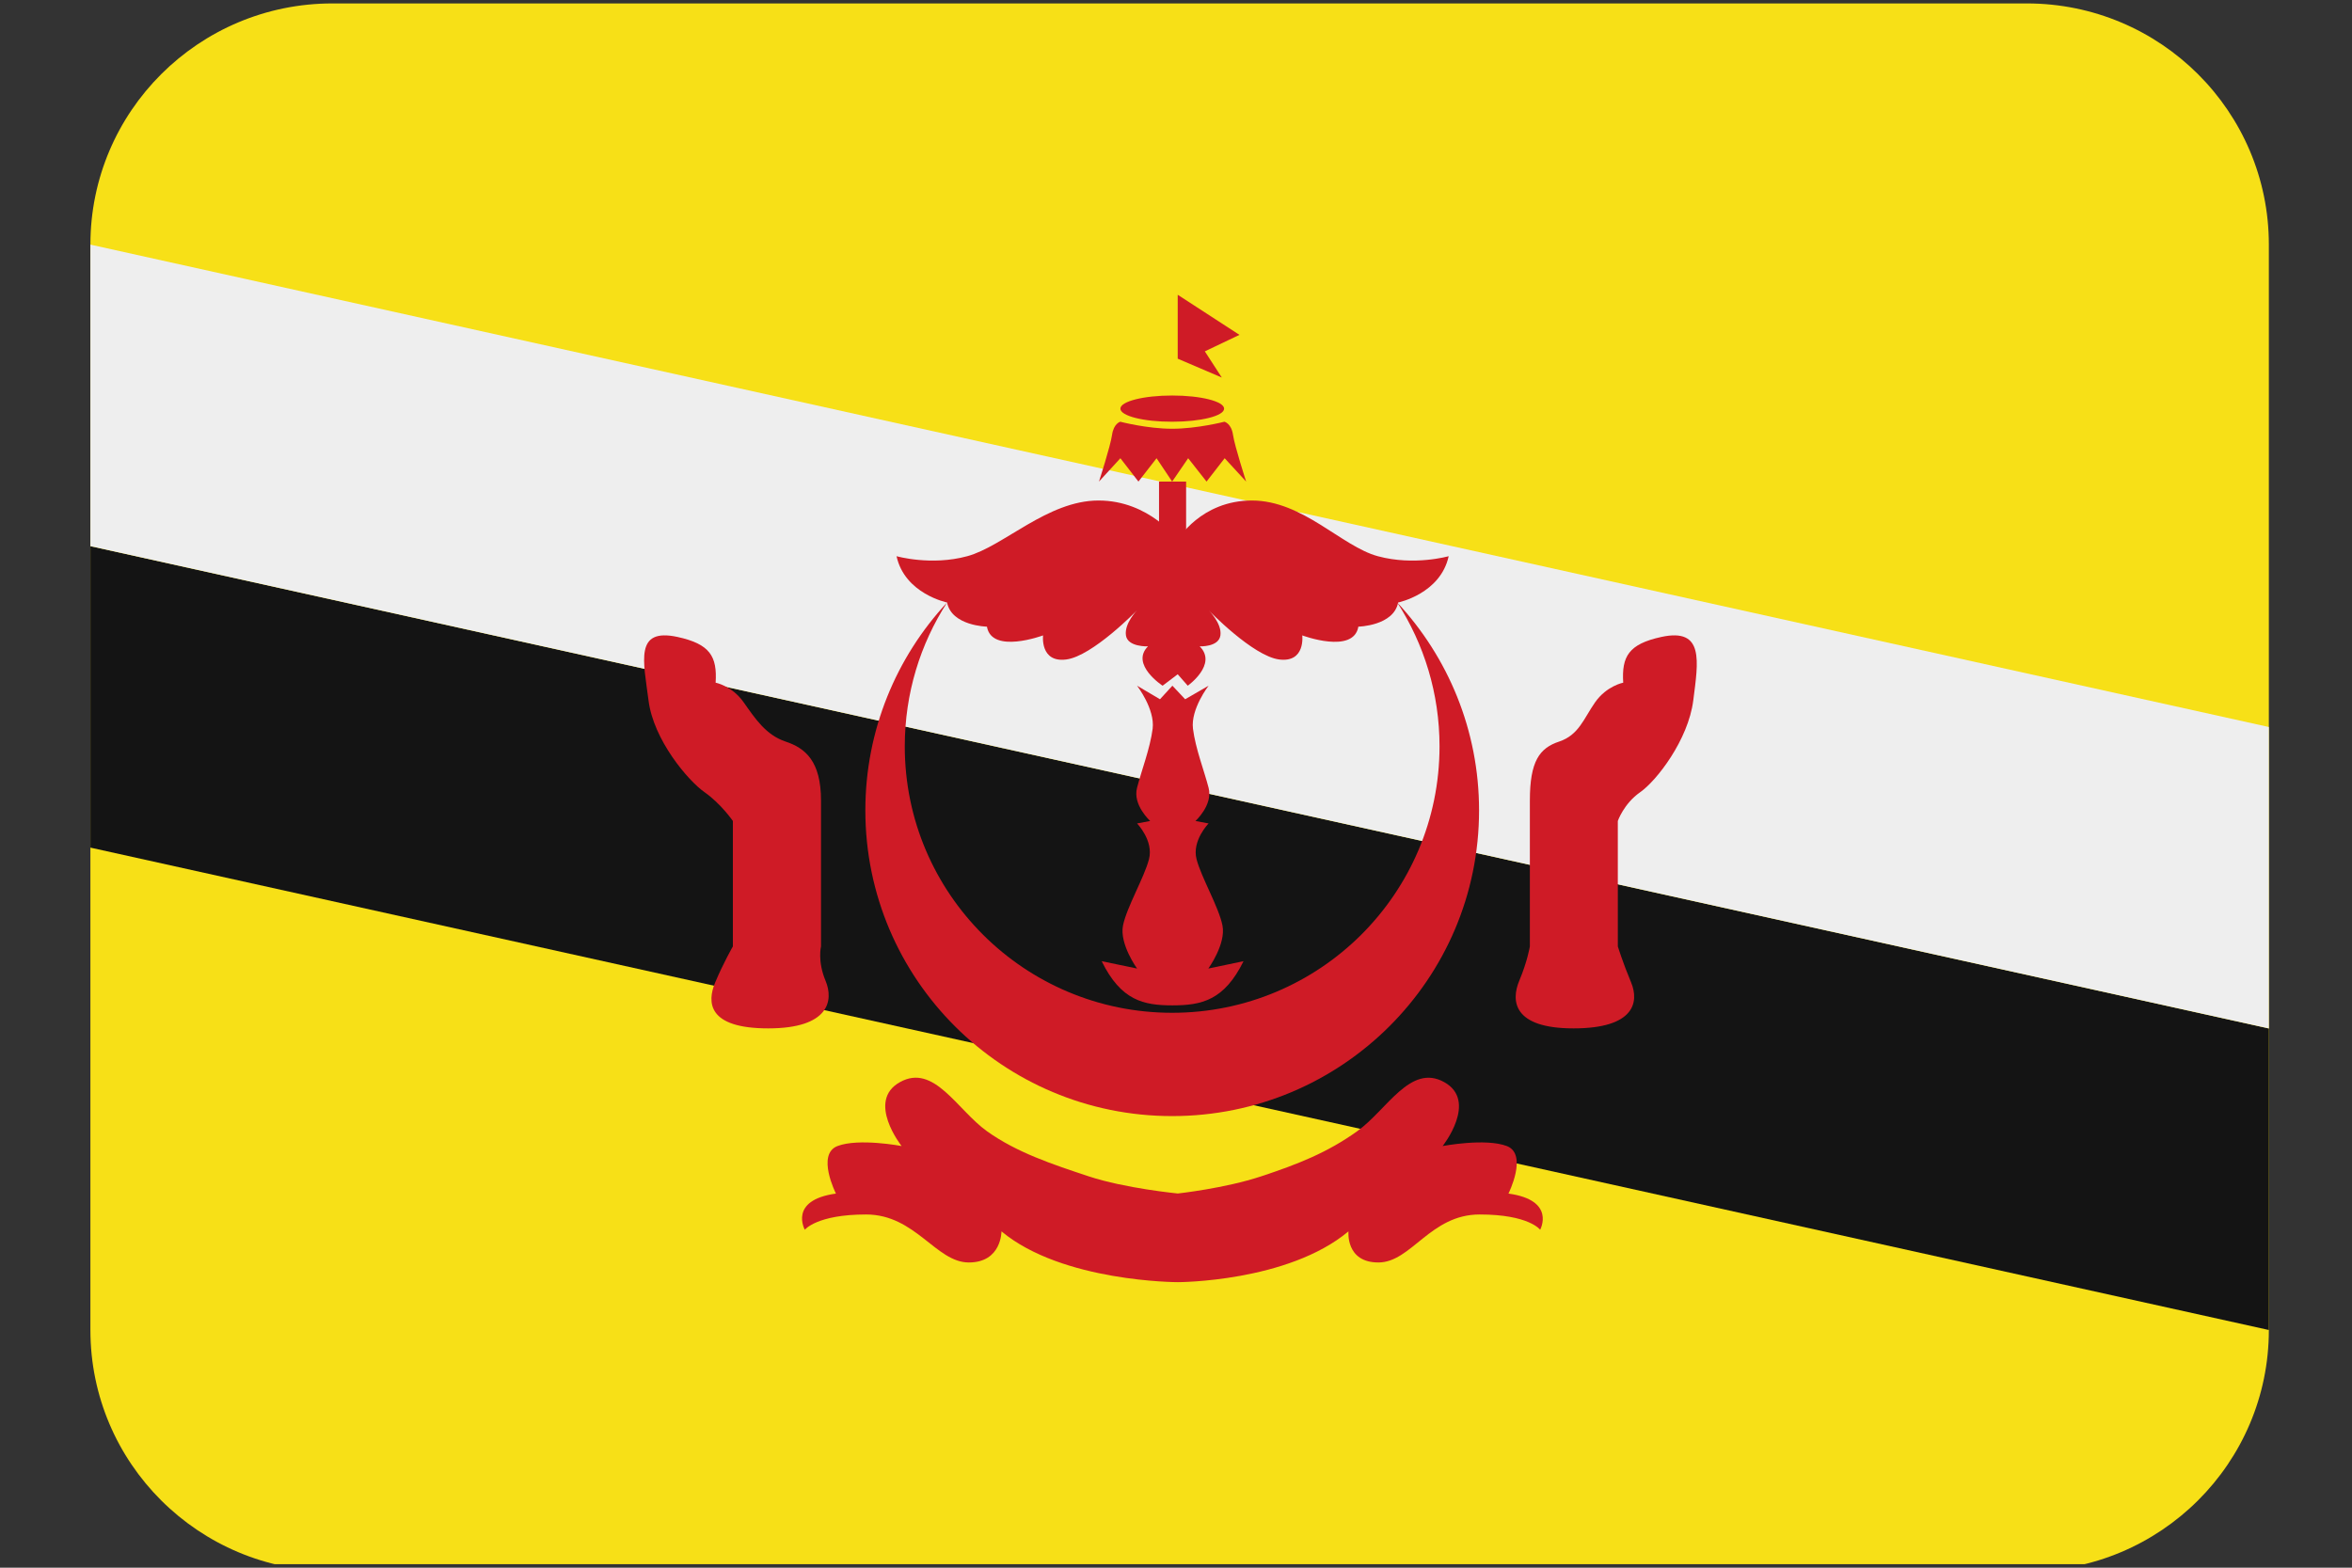
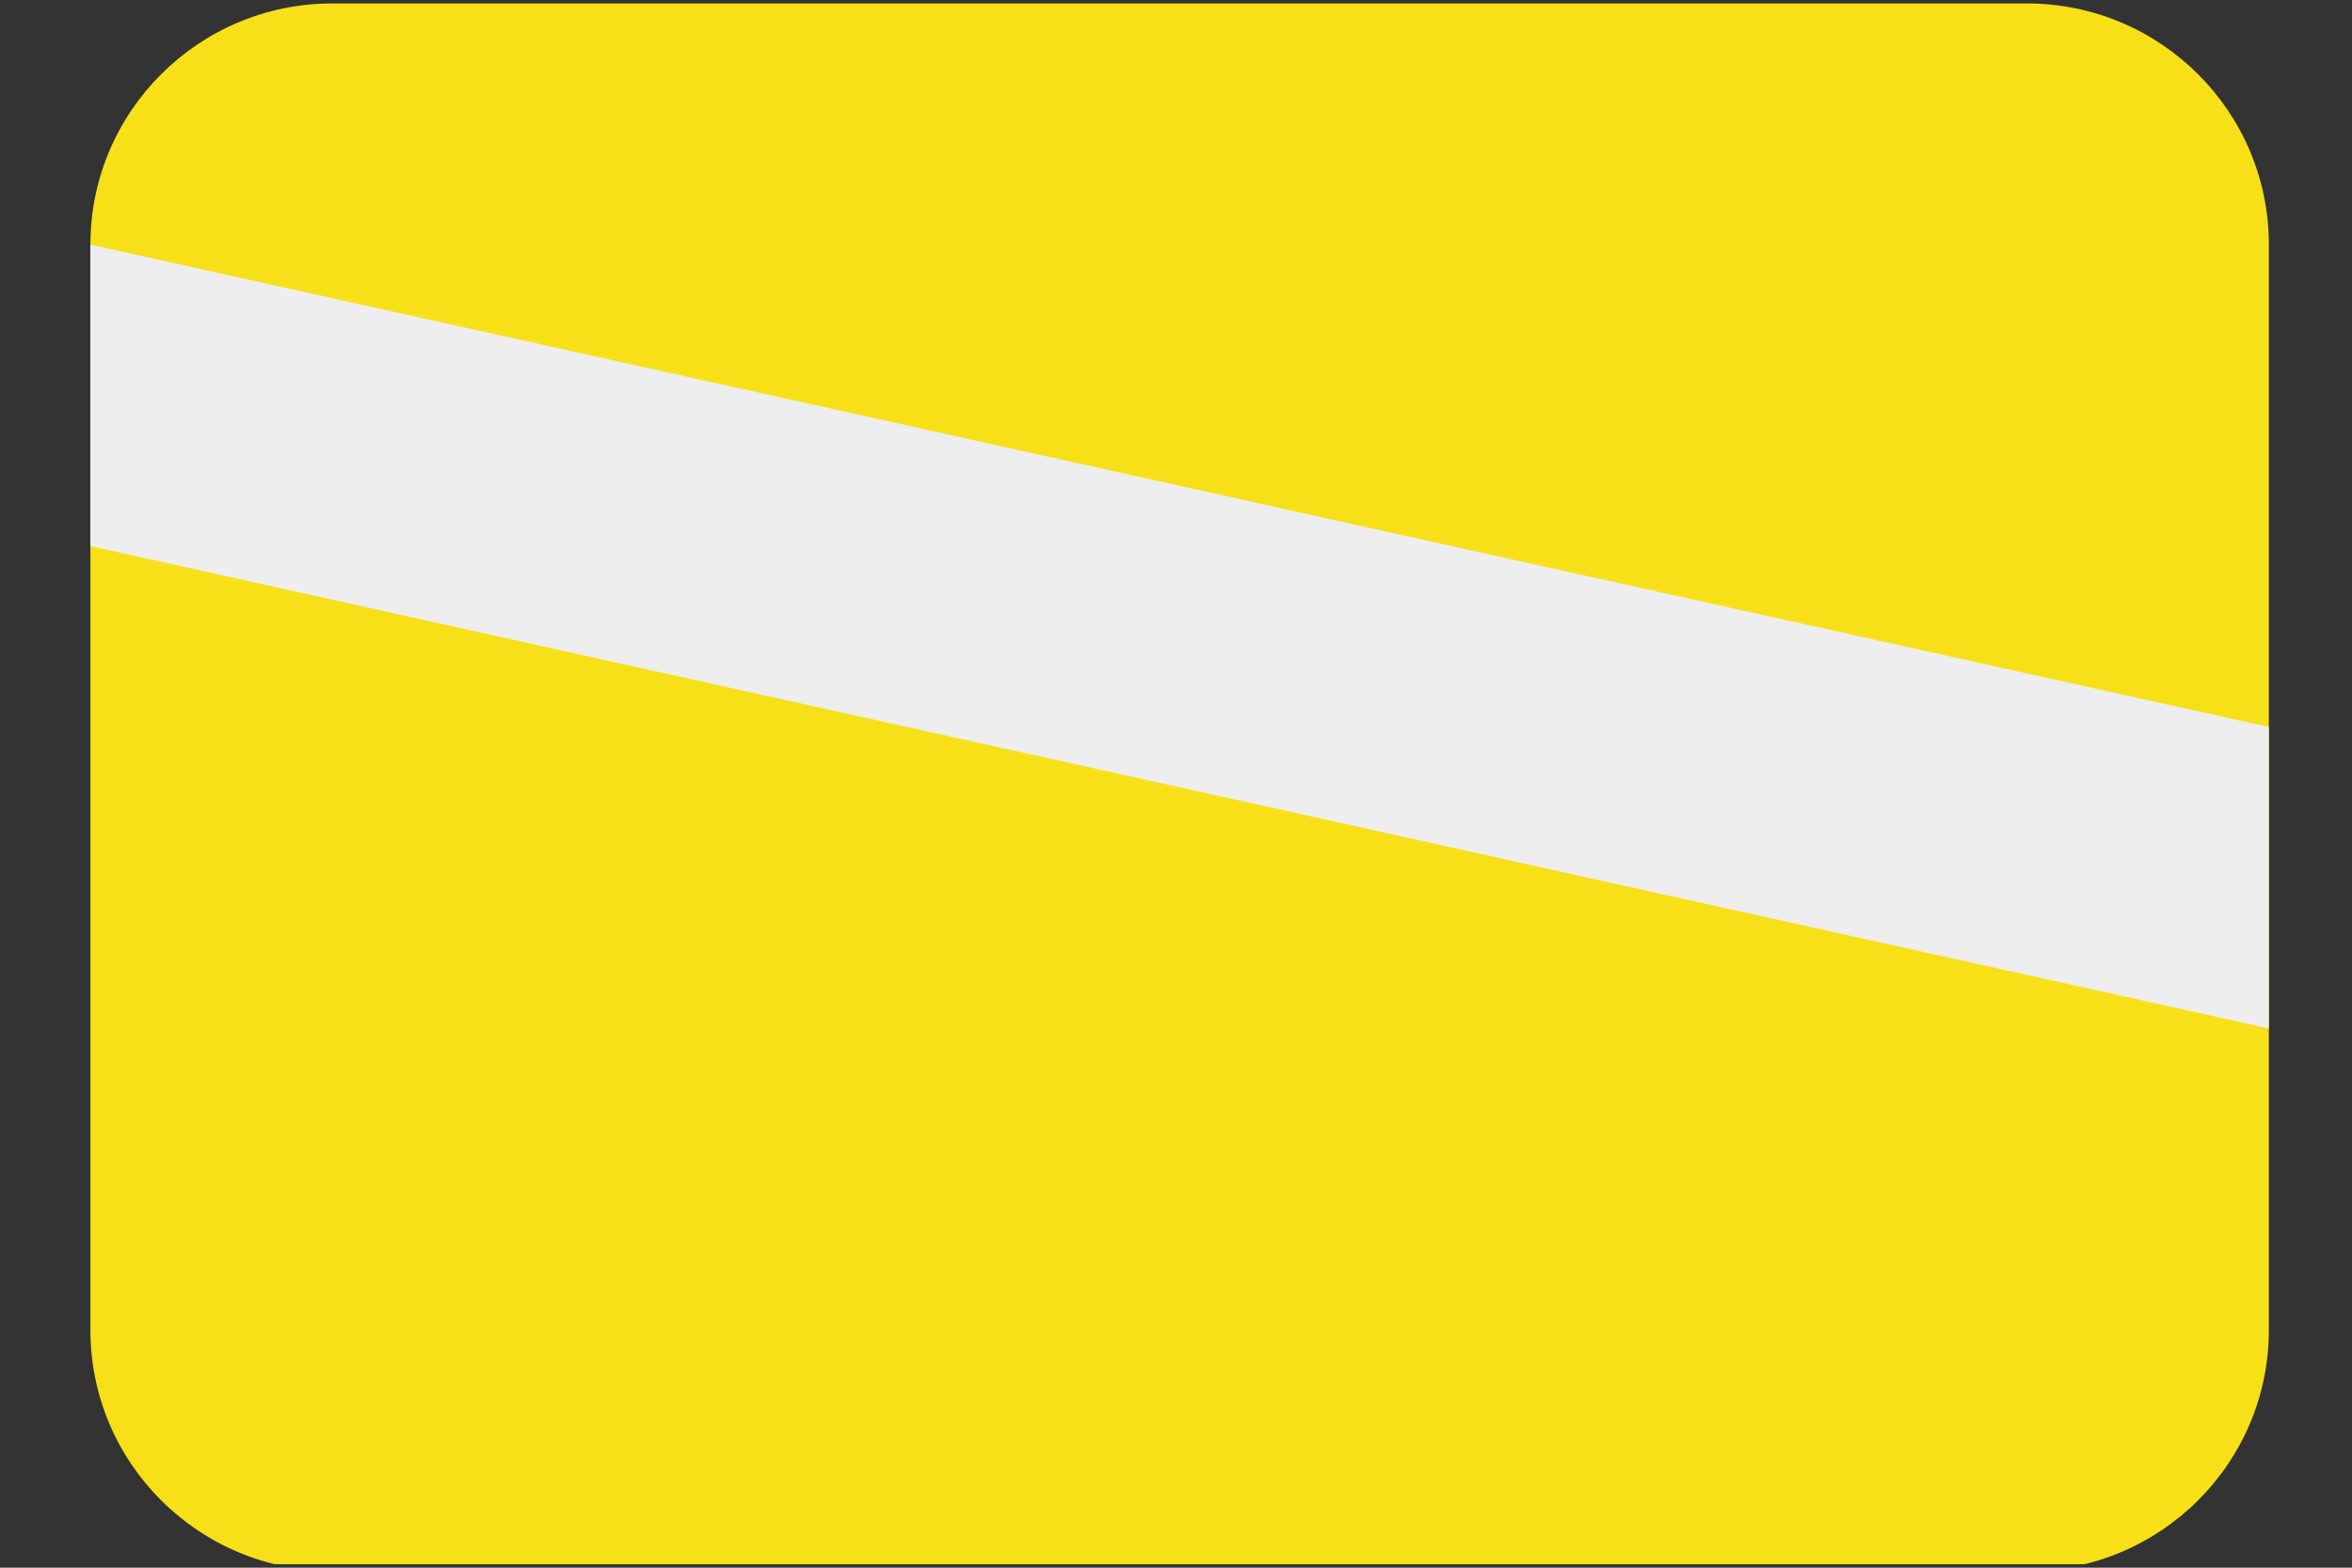
<svg xmlns="http://www.w3.org/2000/svg" width="150" zoomAndPan="magnify" viewBox="0 0 112.5 75" height="100" preserveAspectRatio="xMidYMid meet" version="1.0">
  <rect x="0" y="0" width="112.5" height="75" fill="#333333" stroke="none" />
  <defs>
    <clipPath id="ca213d1749">
      <path d="M 4.297 0.164 L 108.547 0.164 L 108.547 74.832 L 4.297 74.832 Z M 4.297 0.164 " clip-rule="nonzero" />
    </clipPath>
    <clipPath id="14a528757a">
-       <path d="M 4.297 26 L 108.547 26 L 108.547 64 L 4.297 64 Z M 4.297 26 " clip-rule="nonzero" />
-     </clipPath>
+       </clipPath>
    <clipPath id="33c064bbfe">
      <path d="M 4.297 11 L 108.547 11 L 108.547 50 L 4.297 50 Z M 4.297 11 " clip-rule="nonzero" />
    </clipPath>
  </defs>
  <g clip-path="url(#ca213d1749)">
    <path fill="#f7e017" d="M 108.523 63.629 C 108.523 70 103.336 75.164 96.945 75.164 L 15.902 75.164 C 9.508 75.164 4.324 70 4.324 63.629 L 4.324 11.703 C 4.324 5.332 9.508 0.164 15.902 0.164 L 96.945 0.164 C 103.336 0.164 108.523 5.332 108.523 11.703 Z M 108.523 63.629 " fill-opacity="1" fill-rule="nonzero" />
  </g>
  <g clip-path="url(#14a528757a)">
    <path fill="#141414" d="M 108.523 63.629 L 4.324 40.551 L 4.324 26.129 L 108.523 49.203 Z M 108.523 63.629 " fill-opacity="1" fill-rule="nonzero" />
  </g>
  <g clip-path="url(#33c064bbfe)">
    <path fill="#eeeeee" d="M 108.523 49.203 L 4.324 26.129 L 4.324 11.703 L 108.523 34.781 Z M 108.523 49.203 " fill-opacity="1" fill-rule="nonzero" />
  </g>
-   <path fill="#cf1b26" d="M 66.832 28.824 C 68.113 30.809 68.855 33.172 68.855 35.707 C 68.855 42.746 63.129 48.453 56.066 48.453 C 49 48.453 43.277 42.746 43.277 35.707 C 43.277 33.172 44.02 30.809 45.301 28.824 C 42.875 31.434 41.391 34.93 41.391 38.77 C 41.391 46.848 47.961 53.395 56.066 53.395 C 64.176 53.395 70.746 46.844 70.746 38.77 C 70.746 34.93 69.258 31.434 66.832 28.824 Z M 32.41 30.473 C 33.961 30.812 34.309 31.402 34.23 32.66 C 34.23 32.66 35.02 32.812 35.57 33.598 C 36.121 34.379 36.633 35.16 37.574 35.477 C 38.52 35.789 39.27 36.414 39.27 38.297 L 39.27 45.277 C 39.27 45.277 39.094 45.984 39.488 46.922 C 39.883 47.867 39.66 49.199 36.746 49.199 C 33.836 49.199 33.816 47.945 34.207 47.004 C 34.602 46.062 35.055 45.277 35.055 45.277 L 35.055 39.277 C 35.055 39.277 34.488 38.453 33.703 37.902 C 32.914 37.355 31.254 35.395 31.02 33.508 C 30.781 31.633 30.34 30.023 32.41 30.473 Z M 79.461 30.473 C 77.906 30.812 77.562 31.402 77.641 32.66 C 77.641 32.66 76.848 32.812 76.297 33.598 C 75.75 34.379 75.523 35.16 74.578 35.477 C 73.637 35.789 73.176 36.414 73.176 38.297 L 73.176 45.277 C 73.176 45.277 73.062 45.984 72.668 46.922 C 72.273 47.867 72.355 49.199 75.266 49.199 C 78.176 49.199 78.41 47.945 78.02 47.004 C 77.625 46.062 77.383 45.277 77.383 45.277 L 77.383 39.277 C 77.383 39.277 77.664 38.453 78.449 37.902 C 79.238 37.355 80.754 35.395 80.992 33.508 C 81.23 31.633 81.527 30.023 79.461 30.473 Z M 79.461 30.473 " fill-opacity="1" fill-rule="nonzero" />
-   <path fill="#cf1b26" d="M 72.152 57.102 C 72.152 57.102 73.094 55.223 72.074 54.828 C 71.047 54.438 69.004 54.828 69.004 54.828 C 69.004 54.828 70.711 52.676 69.078 51.77 C 67.457 50.867 66.34 53.102 64.914 54.121 C 63.492 55.141 62.062 55.703 60.324 56.277 C 58.594 56.852 56.336 57.098 56.336 57.098 C 56.336 57.098 53.805 56.852 52.074 56.277 C 50.34 55.703 48.633 55.137 47.211 54.121 C 45.785 53.102 44.672 50.863 43.047 51.77 C 41.418 52.672 43.125 54.828 43.125 54.828 C 43.125 54.828 41.078 54.438 40.059 54.828 C 39.035 55.223 39.984 57.102 39.984 57.102 C 37.703 57.418 38.496 58.832 38.496 58.832 C 38.496 58.832 39.066 58.102 41.426 58.102 C 43.789 58.102 44.766 60.398 46.34 60.398 C 47.914 60.398 47.902 58.91 47.902 58.91 C 50.816 61.34 56.34 61.34 56.34 61.34 C 56.34 61.34 61.59 61.34 64.5 58.91 C 64.5 58.91 64.352 60.398 65.93 60.398 C 67.504 60.398 68.41 58.102 70.773 58.102 C 73.133 58.102 73.668 58.832 73.668 58.832 C 73.668 58.832 74.441 57.418 72.152 57.102 Z M 65.902 26.609 C 64.172 26.141 62.32 23.945 59.879 23.945 C 57.438 23.945 56.332 25.828 56.332 25.828 C 56.332 25.828 54.98 23.945 52.543 23.945 C 50.102 23.945 48 26.141 46.266 26.609 C 44.535 27.082 42.883 26.609 42.883 26.609 C 43.277 28.41 45.301 28.824 45.301 28.824 C 45.516 29.945 47.207 29.98 47.207 29.98 C 47.438 31.312 49.891 30.398 49.891 30.398 C 49.891 30.398 49.738 31.711 50.996 31.551 C 52.254 31.395 54.387 29.195 54.387 29.195 C 54.387 29.195 53.773 29.824 53.855 30.395 C 53.934 30.965 54.91 30.922 54.91 30.922 C 54.047 31.785 55.609 32.805 55.609 32.805 L 56.332 32.258 L 56.812 32.805 C 56.812 32.805 58.25 31.785 57.383 30.922 C 57.383 30.922 58.297 30.965 58.375 30.395 C 58.453 29.824 57.812 29.195 57.812 29.195 C 57.812 29.195 59.93 31.395 61.191 31.551 C 62.453 31.707 62.289 30.398 62.289 30.398 C 62.289 30.398 64.742 31.316 64.973 29.98 C 64.973 29.98 66.664 29.941 66.875 28.824 C 66.875 28.824 68.898 28.41 69.293 26.609 C 69.289 26.609 67.637 27.082 65.902 26.609 Z M 53.59 19.551 C 53.59 19.203 54.699 18.922 56.07 18.922 C 57.438 18.922 58.551 19.203 58.551 19.551 C 58.551 19.898 57.438 20.176 56.07 20.176 C 54.699 20.18 53.59 19.898 53.59 19.551 Z M 53.59 19.551 " fill-opacity="1" fill-rule="nonzero" />
-   <path fill="#cf1b26" d="M 58.977 20.805 C 58.898 20.254 58.566 20.176 58.566 20.176 C 58.566 20.176 57.266 20.512 56.066 20.512 C 54.867 20.512 53.586 20.176 53.586 20.176 C 53.586 20.176 53.27 20.254 53.191 20.805 C 53.113 21.352 52.566 23.039 52.566 23.039 L 53.59 21.922 L 54.453 23.039 L 55.32 21.922 L 56.066 23.039 L 56.832 21.922 L 57.711 23.039 L 58.578 21.922 L 59.605 23.039 C 59.605 23.039 59.059 21.355 58.977 20.805 Z M 56.332 14.102 L 56.332 17.16 L 58.441 18.062 L 57.629 16.809 L 59.285 16.02 Z M 55.438 23.039 L 56.734 23.039 L 56.734 26.336 L 55.438 26.336 Z M 57.797 46.336 C 57.797 46.336 58.648 45.164 58.473 44.277 C 58.297 43.395 57.469 42 57.234 41.109 C 57 40.219 57.809 39.395 57.809 39.395 L 57.18 39.277 C 57.18 39.277 58.027 38.512 57.809 37.688 C 57.594 36.859 57.18 35.805 57.062 34.863 C 56.945 33.922 57.809 32.805 57.809 32.805 L 56.688 33.453 L 56.078 32.805 L 55.484 33.453 L 54.387 32.805 C 54.387 32.805 55.25 33.922 55.133 34.863 C 55.012 35.805 54.598 36.863 54.387 37.688 C 54.168 38.512 55.016 39.277 55.016 39.277 L 54.387 39.395 C 54.387 39.395 55.191 40.219 54.957 41.109 C 54.723 42 53.895 43.395 53.715 44.277 C 53.539 45.164 54.387 46.336 54.387 46.336 L 52.695 45.984 C 53.617 47.867 54.699 48.098 56.078 48.098 C 57.461 48.098 58.555 47.867 59.48 45.984 Z M 57.797 46.336 " fill-opacity="1" fill-rule="nonzero" />
</svg>